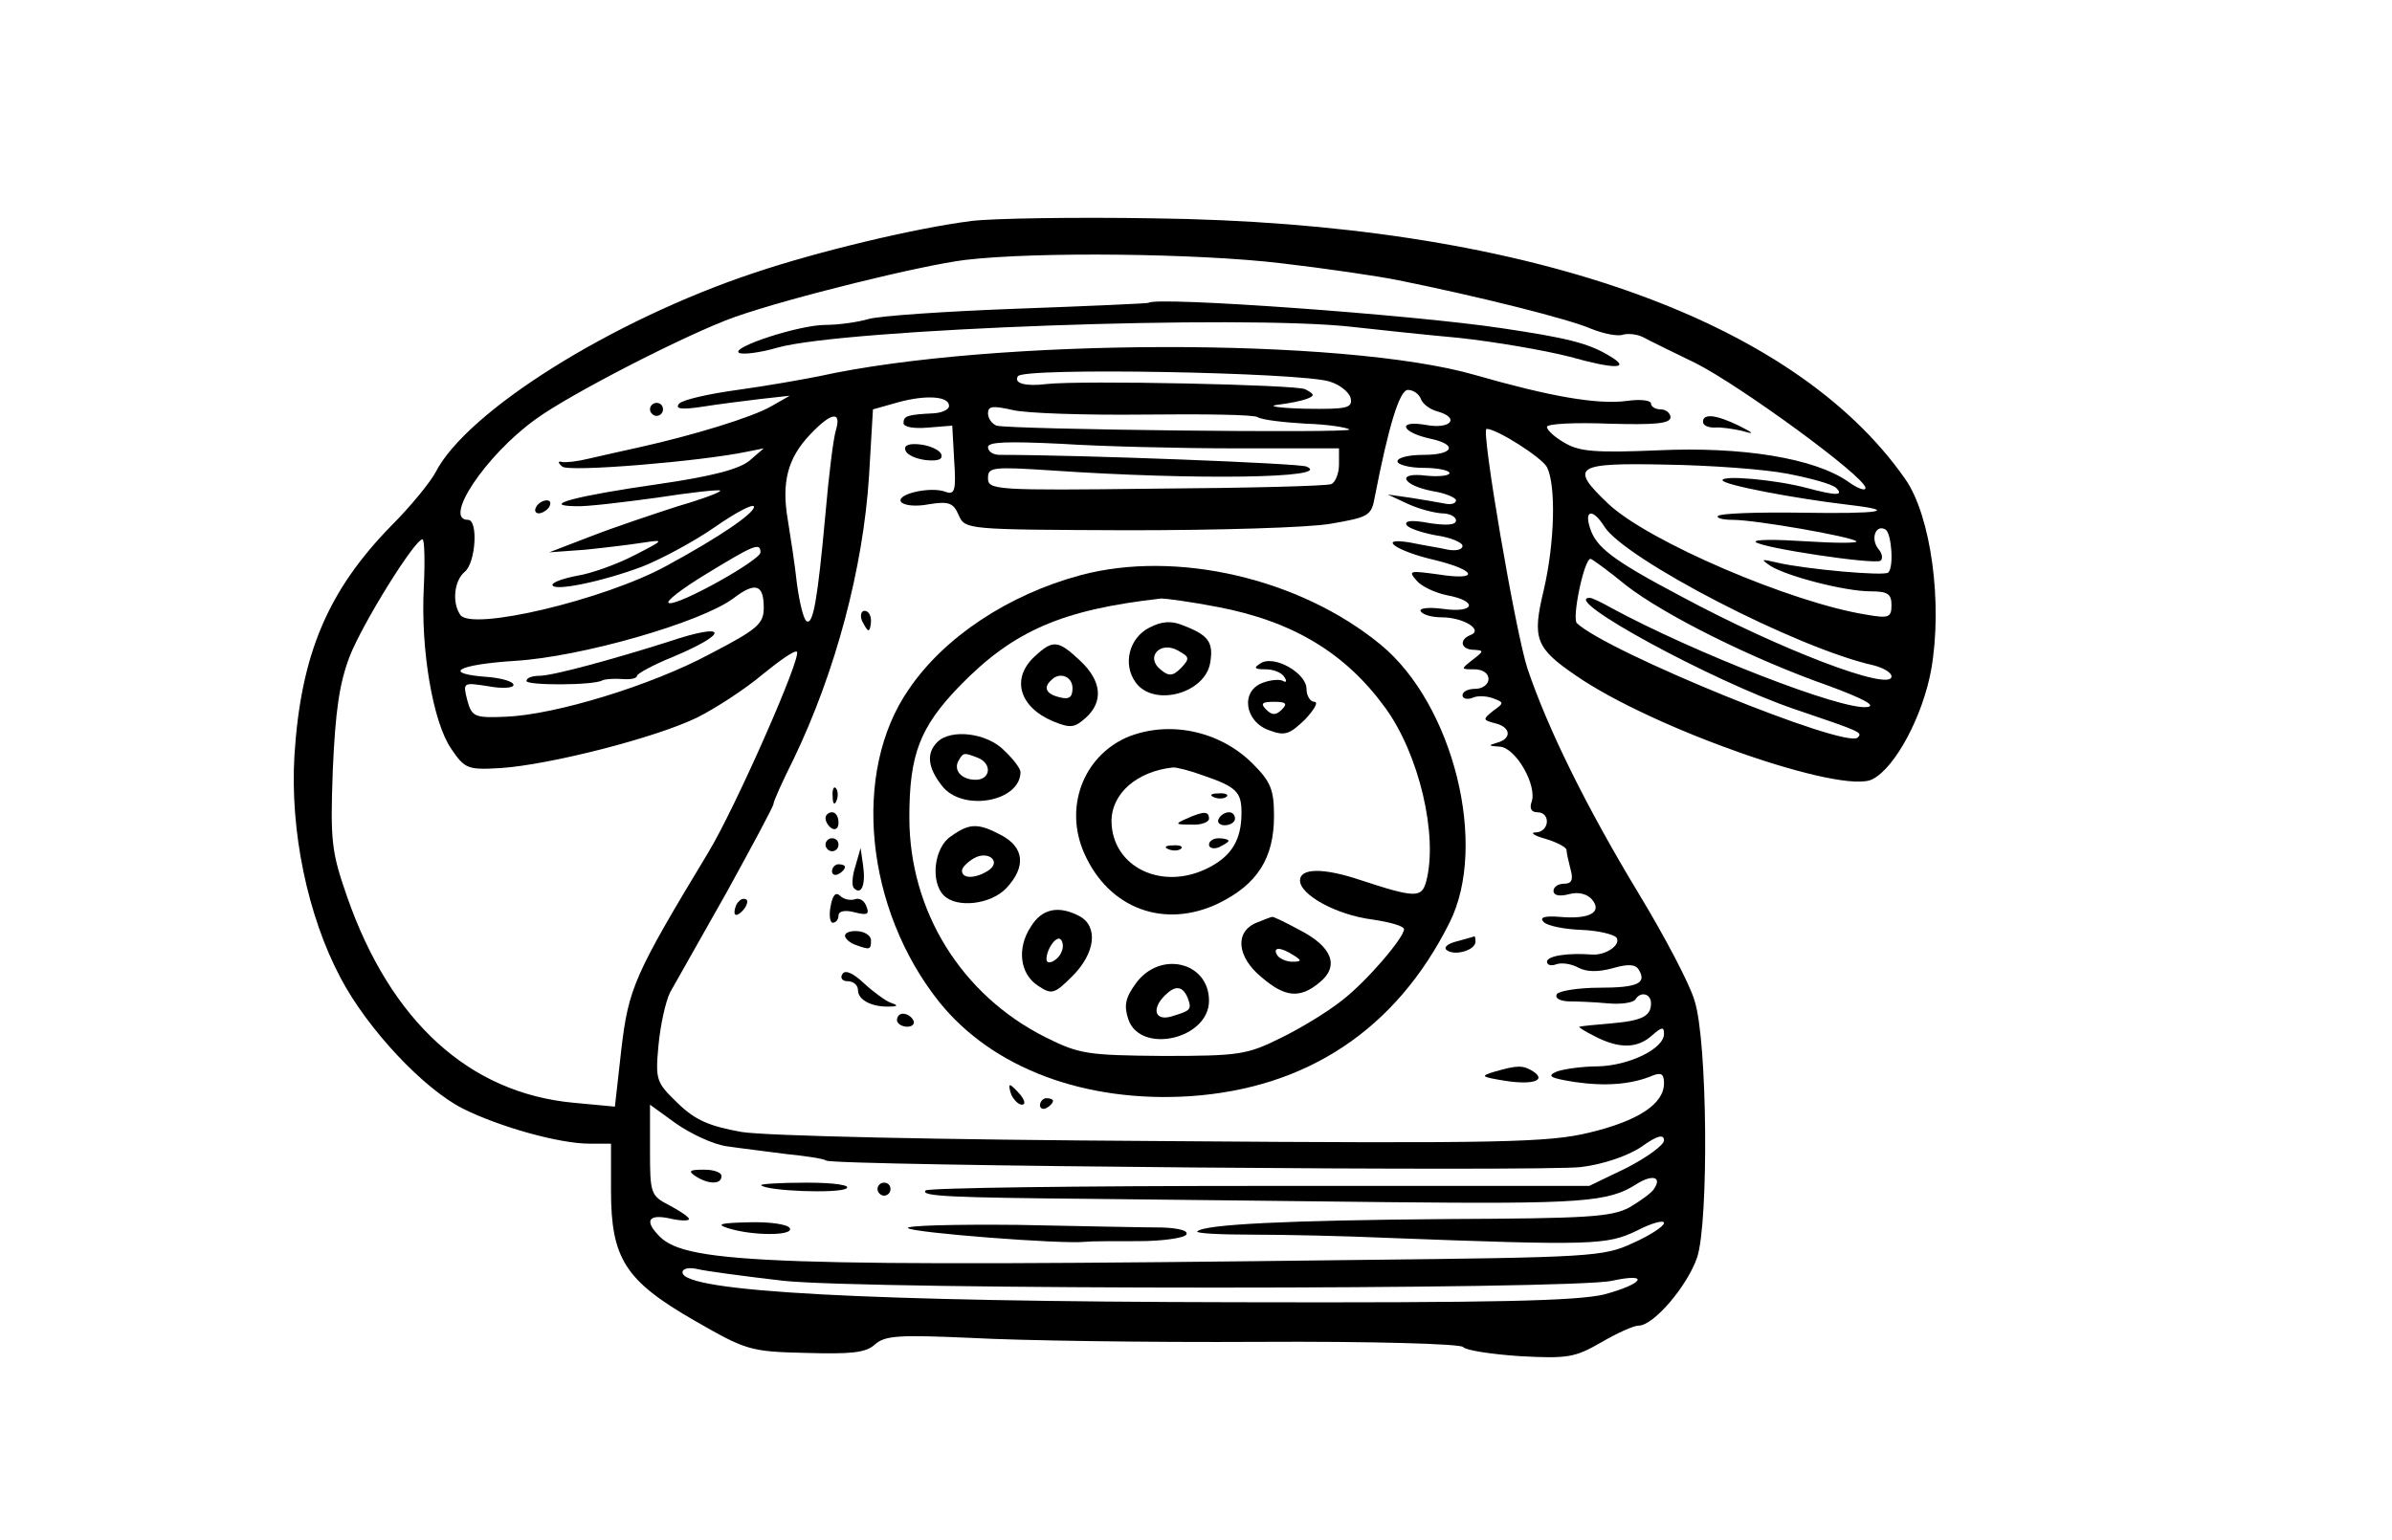
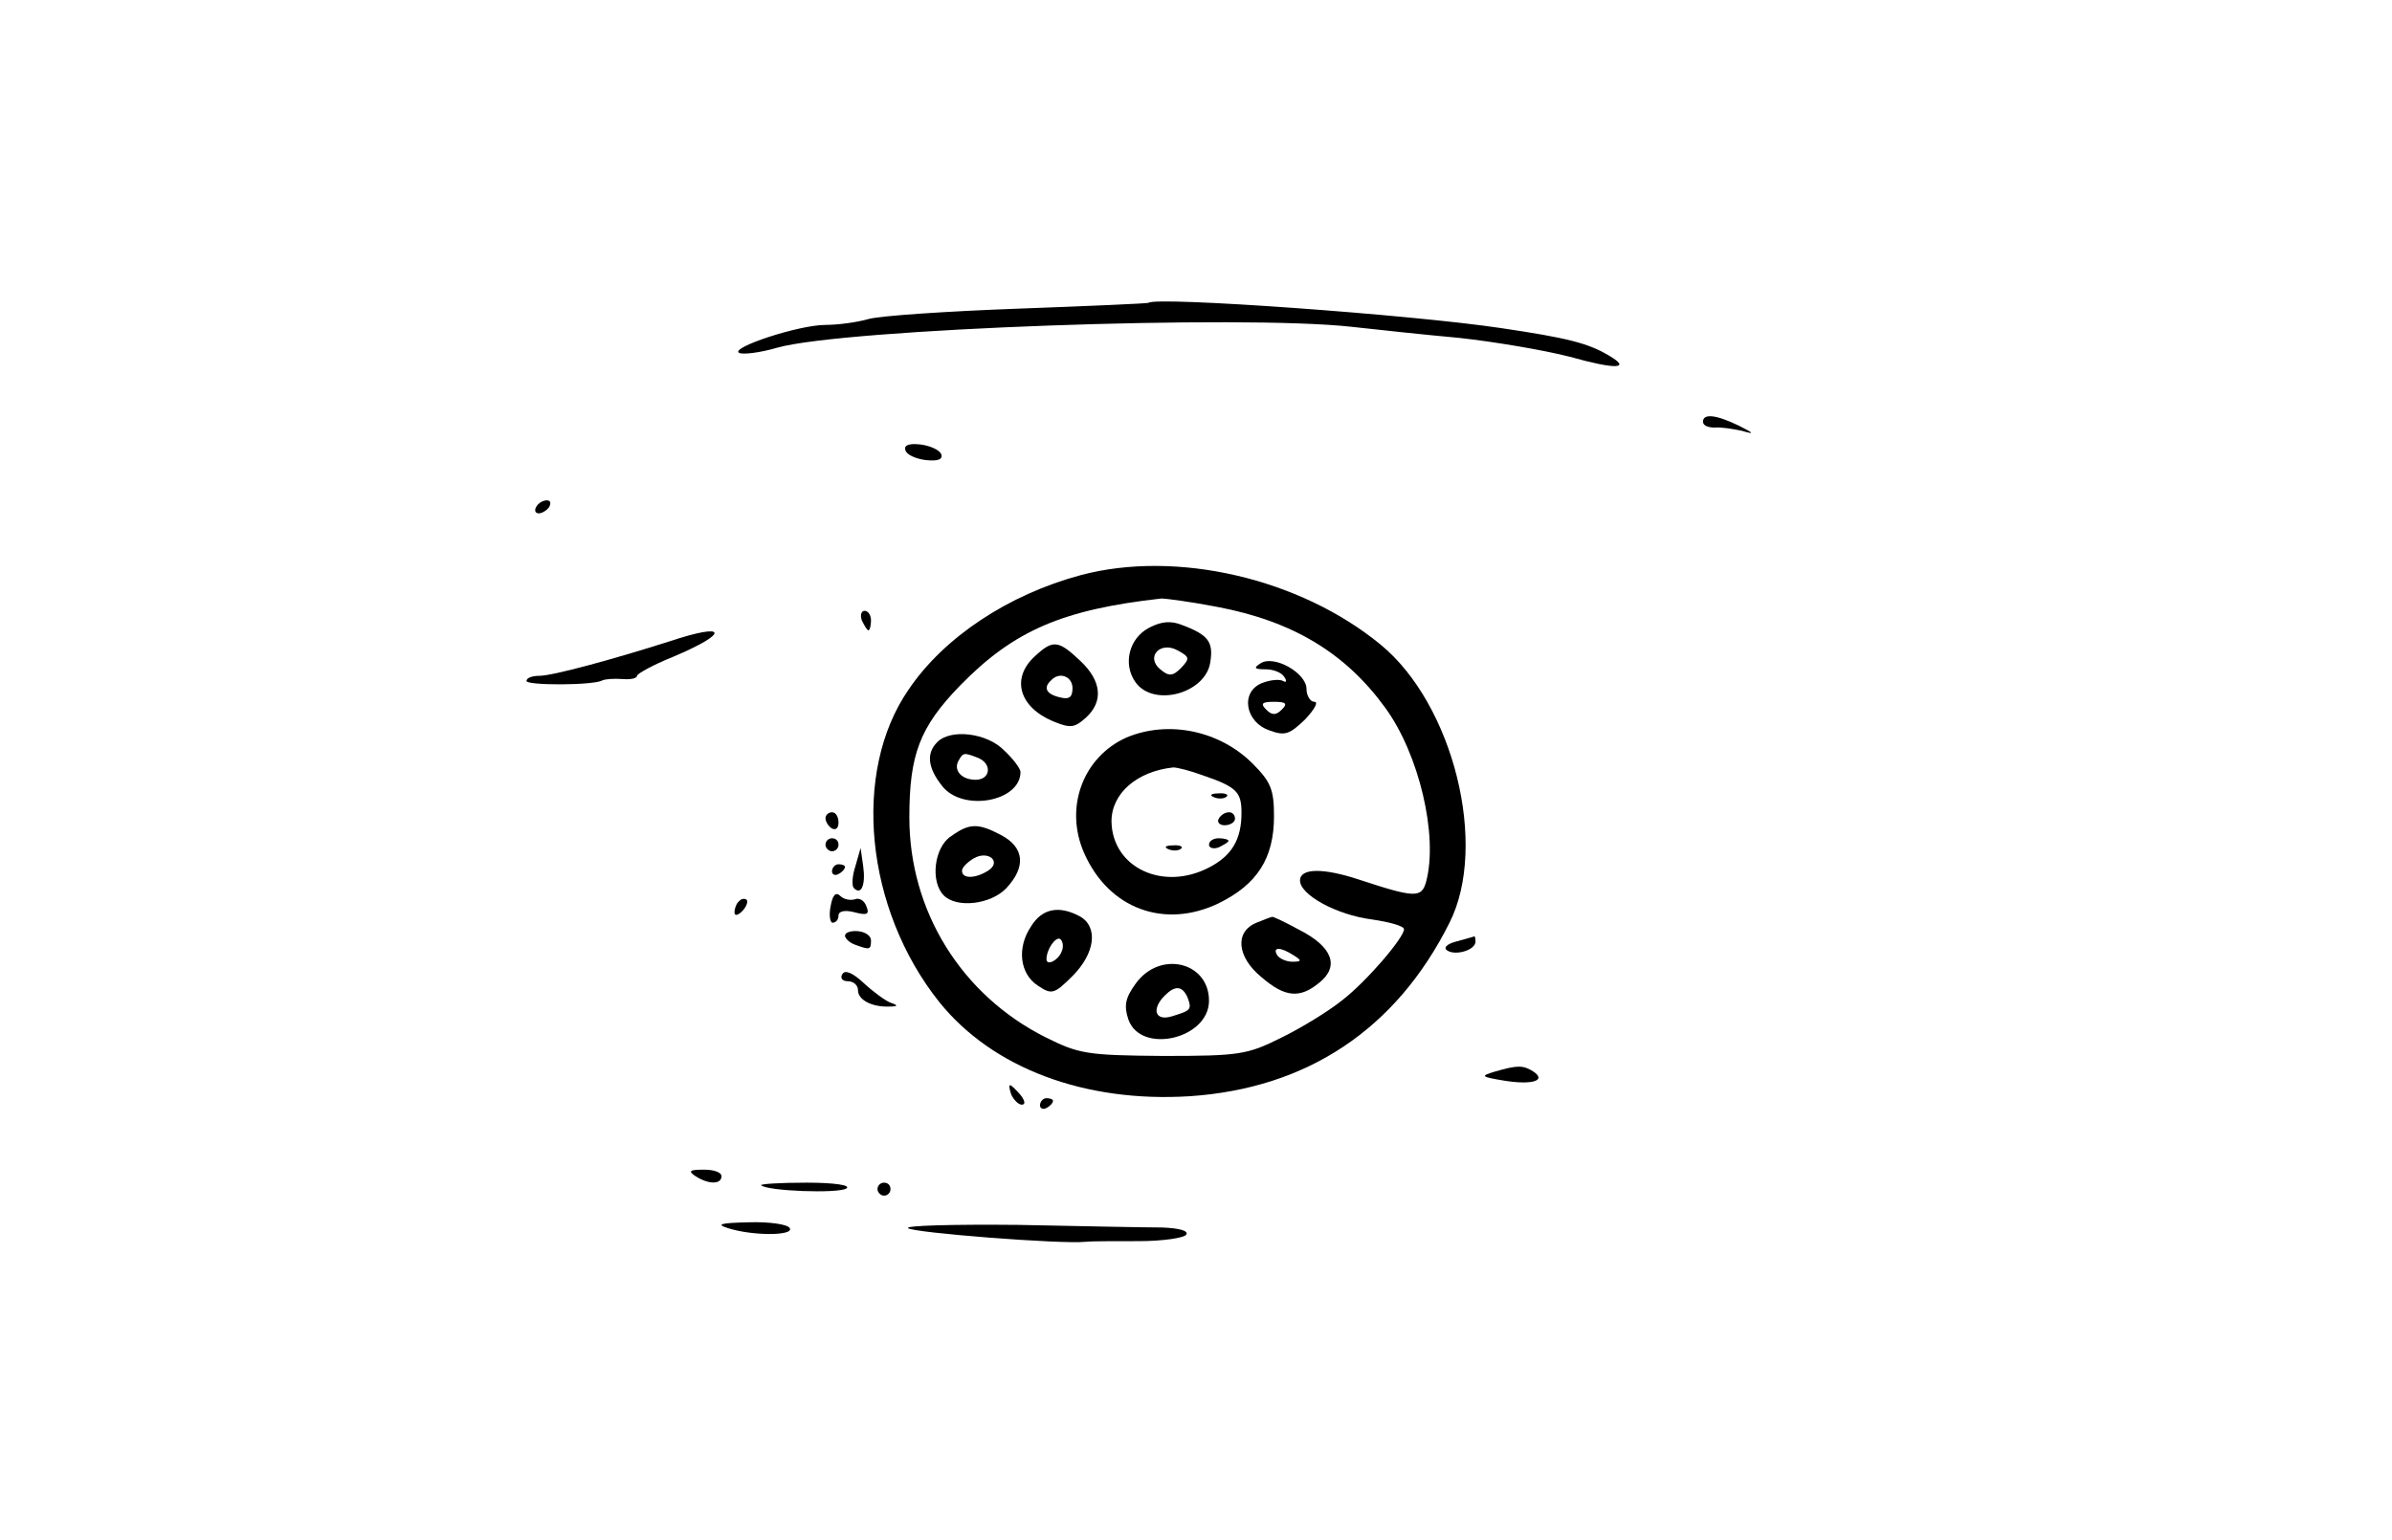
<svg xmlns="http://www.w3.org/2000/svg" version="1.0" width="368pt" height="237pt" viewBox="0 0 368 237" preserveAspectRatio="xMidYMid meet">
  <g transform="translate(0,237) scale(0.1,-0.1)" fill="#000000" stroke="none">
-     <path d="M1495 2030 c-87 -11 -237 -47 -335 -80 -219 -73 -442 -213 -490 -307 -8 -15 -38 -52 -67 -81 -99 -101 -140 -199 -150 -354 -7 -116 20 -247 71 -343 41 -78 127 -170 188 -201 56 -28 148 -54 195 -54 l33 0 0 -72 c0 -105 22 -139 128 -200 80 -46 86 -48 171 -50 70 -2 93 0 107 13 16 14 37 15 150 10 72 -4 270 -7 440 -6 173 1 312 -3 315 -8 4 -5 43 -11 87 -14 74 -4 85 -2 125 21 24 14 50 26 58 26 23 0 75 61 90 105 18 55 16 334 -4 395 -7 25 -46 99 -86 165 -81 134 -140 254 -171 346 -18 54 -72 369 -63 369 16 0 85 -44 93 -59 14 -28 12 -116 -5 -189 -18 -75 -13 -89 50 -132 119 -82 411 -184 456 -159 35 18 77 97 90 168 18 102 0 237 -40 294 -173 248 -591 394 -1156 401 -121 2 -247 0 -280 -4z m475 -65 c69 -8 150 -20 180 -26 124 -25 264 -60 298 -75 20 -8 42 -12 49 -9 8 2 21 1 31 -4 9 -5 46 -23 81 -40 69 -35 261 -175 261 -192 0 -5 -12 -1 -27 10 -52 36 -163 54 -292 48 -95 -4 -121 -2 -143 11 -16 9 -28 20 -28 25 0 5 43 7 95 5 71 -2 95 0 95 10 0 6 -7 12 -15 12 -8 0 -15 4 -15 9 0 5 -17 7 -37 4 -46 -6 -119 7 -234 40 -201 58 -741 57 -1009 -2 -25 -5 -81 -15 -125 -21 -44 -6 -84 -15 -90 -21 -7 -8 2 -10 35 -5 25 4 65 9 90 12 l45 5 -28 -16 c-29 -17 -121 -45 -202 -63 -27 -6 -63 -14 -80 -18 -16 -4 -34 -6 -40 -5 -7 2 -7 -1 0 -7 9 -9 214 8 285 23 l25 5 -22 -19 c-16 -13 -57 -24 -140 -36 -126 -18 -183 -33 -128 -34 17 -1 73 6 125 13 52 8 96 13 98 11 2 -2 -27 -13 -65 -24 -37 -12 -97 -32 -133 -46 l-65 -25 55 4 c30 3 71 8 90 11 33 5 32 4 -15 -20 -27 -14 -67 -28 -87 -31 -21 -4 -38 -10 -38 -14 0 -11 77 5 138 28 28 11 79 38 112 61 33 23 60 37 60 31 0 -10 -52 -46 -135 -91 -95 -52 -301 -101 -317 -75 -13 19 -9 53 7 66 17 14 21 80 5 80 -39 0 27 99 103 154 51 38 234 132 307 158 85 30 289 80 355 88 110 13 358 10 485 -5z m75 -182 c17 -5 31 -17 33 -26 3 -15 -6 -17 -70 -16 -40 1 -59 4 -43 6 17 2 37 6 45 9 13 5 13 7 -2 15 -13 7 -344 14 -398 8 -32 -4 -51 1 -44 12 8 14 433 6 479 -8z m141 -27 c3 -8 14 -16 25 -19 36 -10 21 -28 -17 -21 -45 8 -39 -11 6 -21 43 -9 37 -25 -10 -25 -22 0 -40 -4 -40 -10 0 -5 18 -10 40 -10 22 0 40 -4 40 -8 0 -4 -16 -6 -36 -4 -47 6 -37 -15 11 -24 19 -3 35 -10 35 -14 0 -5 -8 -7 -17 -5 -10 2 -34 6 -53 9 l-35 5 30 -14 c17 -8 40 -14 53 -15 12 0 22 -5 22 -11 0 -7 -14 -8 -41 -4 -26 5 -39 4 -35 -3 3 -5 24 -12 46 -16 22 -3 40 -11 40 -16 0 -6 -10 -8 -22 -6 -13 3 -39 7 -58 11 -53 9 -23 -13 38 -27 65 -16 68 -32 5 -22 -44 6 -47 6 -34 -9 7 -9 28 -19 47 -23 49 -9 43 -28 -6 -21 -23 3 -38 1 -34 -4 3 -5 17 -9 32 -9 33 0 64 -19 45 -27 -19 -7 -16 -23 5 -23 15 -1 15 -2 -2 -15 -19 -15 -19 -15 2 -15 13 0 22 -6 22 -15 0 -8 -9 -15 -20 -15 -11 0 -20 -4 -20 -10 0 -5 7 -7 15 -4 8 4 23 3 33 -1 16 -6 16 -7 -1 -19 -16 -13 -16 -14 3 -19 25 -6 26 -24 3 -30 -14 -4 -13 -5 4 -6 25 -1 59 -61 49 -86 -3 -9 0 -15 9 -15 21 0 19 -30 -2 -31 -10 0 -3 -5 15 -10 17 -5 32 -13 32 -17 0 -4 3 -17 6 -29 5 -17 2 -23 -10 -23 -9 0 -16 -5 -16 -11 0 -7 9 -9 24 -5 15 4 28 0 35 -8 17 -20 -4 -31 -49 -27 -25 2 -32 -1 -25 -8 6 -6 32 -11 58 -12 26 -1 50 -7 54 -12 7 -11 -16 -27 -37 -26 -38 3 -70 -2 -70 -11 0 -5 6 -7 14 -4 8 3 23 1 34 -5 13 -7 31 -7 53 -1 24 7 35 6 40 -2 13 -21 -1 -28 -61 -28 -32 0 -62 -5 -65 -10 -3 -6 4 -10 17 -11 13 0 40 -1 61 -3 21 -2 40 1 43 6 8 13 24 9 24 -6 0 -20 -14 -27 -63 -31 -23 -2 -44 -4 -47 -5 -3 0 8 -7 24 -15 37 -19 65 -19 88 2 15 13 18 13 18 2 0 -23 -54 -49 -102 -50 -23 0 -52 -4 -63 -8 -16 -7 -10 -10 27 -16 48 -7 88 -4 121 10 13 5 17 2 17 -12 0 -32 -40 -58 -115 -76 -62 -15 -133 -17 -655 -13 -351 2 -611 8 -649 14 -50 9 -71 18 -98 44 -33 32 -35 35 -30 89 3 32 11 68 18 82 8 14 47 83 87 154 39 71 72 132 72 136 0 4 14 35 31 69 64 133 107 293 116 436 l6 102 39 11 c44 12 79 9 78 -6 0 -5 -10 -10 -23 -11 -41 -2 -47 -4 -47 -15 0 -6 15 -9 38 -7 l37 3 3 -54 c3 -45 1 -53 -13 -48 -22 9 -76 -3 -69 -15 4 -6 23 -8 43 -4 31 5 38 2 46 -17 10 -22 12 -22 260 -23 138 0 278 4 312 10 58 10 63 12 68 41 21 108 38 165 51 165 8 0 17 -6 20 -14z m-426 -24 c91 1 170 0 175 -4 6 -4 39 -8 74 -10 34 -1 64 -6 67 -9 4 -6 -522 0 -543 6 -7 3 -13 11 -13 19 0 11 7 12 38 5 20 -5 111 -8 202 -7z m-474 -24 c-4 -13 -11 -70 -16 -128 -12 -132 -19 -172 -29 -166 -5 3 -11 29 -15 58 -3 29 -10 73 -14 98 -10 58 0 95 34 131 33 35 49 37 40 7z m617 -28 l157 0 0 -25 c0 -14 -6 -28 -12 -30 -7 -3 -129 -6 -271 -7 -246 -3 -257 -2 -257 16 0 17 6 18 98 12 220 -15 435 -12 392 6 -11 5 -347 18 -472 18 -10 0 -18 5 -18 12 0 8 30 9 113 5 61 -4 183 -7 270 -7z m847 -39 c36 -7 69 -16 75 -22 12 -12 0 -12 -45 0 -49 13 -130 20 -130 12 0 -7 110 -28 195 -38 77 -9 48 -14 -73 -12 -68 1 -125 -1 -129 -5 -3 -3 7 -6 23 -6 35 0 183 -26 190 -33 3 -3 -32 -3 -78 0 -46 3 -80 3 -77 -1 8 -9 181 -35 192 -29 4 3 3 11 -3 18 -13 16 -4 39 11 30 9 -6 13 -58 4 -66 -5 -6 -127 5 -170 15 -26 6 -27 6 -11 -5 26 -16 114 -39 154 -39 26 0 32 -4 32 -21 0 -19 -4 -21 -38 -15 -115 18 -337 113 -398 171 -60 57 -51 63 89 60 67 -1 151 -7 187 -14z m-282 -81 c31 -50 297 -188 415 -214 15 -4 27 -11 27 -17 0 -24 -171 41 -325 124 -104 55 -130 75 -139 105 -9 28 5 29 22 2z m-1816 -94 c-5 -96 14 -207 42 -248 21 -31 25 -33 76 -30 76 5 240 47 303 78 28 14 74 44 100 66 27 22 50 38 53 35 8 -7 -95 -241 -137 -310 -113 -187 -122 -208 -133 -301 l-10 -89 -64 6 c-160 15 -281 125 -348 317 -24 69 -26 85 -22 195 4 91 10 133 26 175 20 51 100 180 112 180 3 0 4 -33 2 -74z m518 54 c0 -12 -127 -83 -141 -78 -6 2 20 22 58 45 72 44 83 49 83 33z m1332 -51 c58 -45 193 -113 313 -155 51 -19 72 -30 58 -32 -38 -6 -268 84 -395 153 -14 8 -29 15 -32 15 -47 0 188 -128 314 -171 103 -35 106 -36 98 -44 -18 -18 -386 132 -432 176 -8 7 11 99 21 99 2 0 27 -18 55 -41z m-1327 -34 c0 -25 -9 -33 -82 -71 -91 -49 -239 -94 -315 -97 -48 -2 -52 0 -59 25 -7 28 -7 28 32 22 21 -4 39 -3 39 2 0 5 -17 10 -37 12 -74 5 -52 19 39 25 102 6 286 59 336 96 34 26 47 22 47 -14z m-57 -829 c20 -3 62 -8 92 -12 30 -3 57 -7 61 -10 13 -8 1103 -17 1161 -10 34 4 72 17 93 31 25 18 35 20 35 10 0 -7 -26 -26 -57 -42 l-58 -28 -507 0 c-278 0 -510 -3 -514 -7 -8 -9 37 -11 261 -13 83 -1 285 -3 450 -5 299 -3 340 0 383 28 24 15 39 11 27 -7 -3 -6 -21 -19 -38 -29 -28 -15 -65 -17 -282 -18 -244 -2 -372 -8 -383 -19 -3 -3 35 -5 84 -5 49 0 143 -2 209 -5 316 -12 337 -11 383 11 23 12 42 17 42 12 0 -5 -21 -19 -48 -31 -45 -21 -63 -22 -427 -26 -891 -11 -1028 -6 -1070 36 -24 24 -18 35 15 28 17 -4 30 -4 30 -1 0 3 -13 12 -30 21 -29 15 -30 18 -30 85 l0 70 40 -29 c23 -16 57 -32 78 -35z m87 -207 c131 -14 1213 -14 1275 0 60 13 48 -5 -12 -21 -42 -10 -166 -13 -568 -12 -566 1 -850 16 -850 46 0 6 10 8 23 5 12 -3 72 -11 132 -18z" />
    <path d="M1767 1904 c-1 -1 -91 -5 -201 -9 -109 -4 -213 -11 -230 -16 -17 -5 -47 -9 -66 -9 -41 0 -147 -35 -133 -43 5 -3 32 0 59 8 103 29 716 51 884 32 36 -4 110 -12 165 -17 55 -6 131 -19 170 -29 71 -20 96 -19 60 2 -32 19 -64 27 -165 42 -140 21 -532 49 -543 39z" />
-     <path d="M1000 1740 c0 -5 5 -10 10 -10 6 0 10 5 10 10 0 6 -4 10 -10 10 -5 0 -10 -4 -10 -10z" />
    <path d="M2620 1721 c0 -6 8 -9 18 -9 9 1 28 -2 42 -5 20 -6 19 -4 -5 8 -35 17 -55 19 -55 6z" />
    <path d="M825 1590 c-3 -5 -2 -10 4 -10 5 0 13 5 16 10 3 6 2 10 -4 10 -5 0 -13 -4 -16 -10z" />
    <path d="M1393 1677 c2 -7 16 -13 31 -15 19 -2 27 1 24 9 -2 6 -16 13 -32 15 -17 2 -26 -1 -23 -9z" />
    <path d="M1663 1485 c-112 -30 -211 -96 -265 -176 -88 -127 -67 -338 47 -481 82 -102 224 -155 385 -145 181 12 318 103 400 267 60 119 6 336 -106 428 -124 102 -314 146 -461 107z m210 -49 c116 -22 197 -71 258 -155 52 -71 82 -197 63 -268 -7 -25 -17 -25 -102 3 -57 19 -92 18 -92 -1 0 -22 56 -53 111 -60 27 -4 49 -10 49 -15 0 -13 -58 -81 -96 -110 -20 -16 -62 -42 -93 -57 -52 -26 -64 -28 -182 -28 -117 1 -129 3 -181 29 -129 65 -209 194 -209 338 0 97 16 139 78 203 83 85 158 117 310 134 6 0 45 -5 86 -13z" />
    <path d="M1768 1404 c-31 -16 -41 -56 -21 -84 28 -39 108 -17 115 31 5 31 -3 42 -43 57 -17 7 -32 6 -51 -4z m49 -62 c-13 -13 -19 -13 -32 -2 -23 19 0 44 27 29 18 -10 19 -12 5 -27z" />
    <path d="M1592 1360 c-37 -34 -24 -78 28 -100 27 -11 33 -10 50 5 28 25 25 57 -8 88 -34 32 -42 33 -70 7z m58 -49 c0 -14 -5 -18 -20 -14 -21 5 -25 15 -13 26 13 14 33 6 33 -12z" />
    <path d="M1939 1349 c-11 -7 -9 -9 8 -9 12 0 25 -5 29 -12 4 -6 3 -9 -2 -6 -5 3 -19 2 -32 -3 -34 -13 -27 -60 11 -73 24 -9 31 -6 55 17 14 15 21 27 14 27 -6 0 -12 9 -12 20 0 24 -50 53 -71 39z m33 -71 c-9 -9 -15 -9 -24 0 -9 9 -7 12 12 12 19 0 21 -3 12 -12z" />
    <path d="M1733 1235 c-67 -30 -96 -108 -65 -178 38 -86 124 -117 207 -77 59 29 85 69 85 134 0 41 -5 53 -33 81 -51 51 -130 67 -194 40z m117 -58 c53 -18 60 -26 60 -58 0 -41 -15 -66 -50 -84 -71 -37 -149 0 -150 71 0 43 39 77 95 83 6 0 26 -5 45 -12z" />
    <path d="M1868 1143 c7 -3 16 -2 19 1 4 3 -2 6 -13 5 -11 0 -14 -3 -6 -6z" />
-     <path d="M1825 1110 c-18 -8 -17 -9 8 -9 15 -1 27 4 27 9 0 12 -8 12 -35 0z" />
    <path d="M1875 1110 c-3 -5 1 -10 9 -10 9 0 16 5 16 10 0 6 -4 10 -9 10 -6 0 -13 -4 -16 -10z" />
    <path d="M1860 1070 c0 -5 7 -7 15 -4 8 4 15 8 15 10 0 2 -7 4 -15 4 -8 0 -15 -4 -15 -10z" />
    <path d="M1798 1063 c7 -3 16 -2 19 1 4 3 -2 6 -13 5 -11 0 -14 -3 -6 -6z" />
    <path d="M1442 1228 c-17 -17 -15 -39 7 -67 31 -41 121 -25 121 21 0 5 -11 20 -25 33 -26 27 -82 34 -103 13z m62 -24 c23 -9 20 -34 -3 -34 -22 0 -35 15 -26 30 7 12 8 12 29 4z" />
    <path d="M1463 1083 c-26 -17 -32 -70 -11 -91 20 -20 72 -14 96 11 31 33 28 63 -8 82 -36 19 -49 18 -77 -2z m57 -53 c-19 -12 -40 -13 -40 0 0 5 8 13 18 19 22 13 44 -5 22 -19z" />
    <path d="M1586 944 c-22 -33 -17 -73 11 -91 21 -14 25 -13 53 15 35 35 40 76 11 92 -32 17 -58 12 -75 -16z m47 -39 c-5 -13 -23 -22 -23 -11 0 15 14 35 21 31 4 -3 6 -12 2 -20z" />
    <path d="M1933 950 c-34 -14 -30 -53 8 -84 36 -31 59 -33 89 -8 31 25 20 55 -31 81 -22 12 -41 21 -42 20 -1 0 -12 -4 -24 -9z m57 -50 c13 -8 13 -10 -2 -10 -9 0 -20 5 -23 10 -8 13 5 13 25 0z" />
    <path d="M1747 856 c-16 -22 -18 -34 -11 -55 19 -54 124 -30 124 29 0 60 -76 78 -113 26z m80 -21 c7 -19 5 -20 -24 -29 -26 -8 -32 11 -11 32 16 16 27 15 35 -3z" />
    <path d="M1326 1415 c4 -8 8 -15 10 -15 2 0 4 7 4 15 0 8 -4 15 -10 15 -5 0 -7 -7 -4 -15z" />
-     <path d="M1281 1144 c0 -11 3 -14 6 -6 3 7 2 16 -1 19 -3 4 -6 -2 -5 -13z" />
    <path d="M1270 1111 c0 -6 5 -13 10 -16 6 -3 10 1 10 9 0 9 -4 16 -10 16 -5 0 -10 -4 -10 -9z" />
    <path d="M1270 1070 c0 -5 5 -10 10 -10 6 0 10 5 10 10 0 6 -4 10 -10 10 -5 0 -10 -4 -10 -10z" />
    <path d="M1316 1037 c-5 -15 -6 -31 -2 -34 11 -11 18 5 14 34 l-4 28 -8 -28z" />
    <path d="M1280 1029 c0 -5 5 -7 10 -4 6 3 10 8 10 11 0 2 -4 4 -10 4 -5 0 -10 -5 -10 -11z" />
    <path d="M1278 976 c-3 -14 -1 -26 3 -26 5 0 9 5 9 11 0 7 10 9 25 5 19 -5 23 -3 18 9 -3 9 -11 14 -18 11 -7 -2 -17 0 -22 5 -7 7 -12 2 -15 -15z" />
    <path d="M1137 983 c-4 -3 -7 -11 -7 -17 0 -6 5 -5 12 2 6 6 9 14 7 17 -3 3 -9 2 -12 -2z" />
    <path d="M1300 930 c0 -4 7 -11 16 -14 22 -8 24 -8 24 7 0 7 -9 13 -20 14 -11 1 -20 -2 -20 -7z" />
    <path d="M2240 921 c-15 -4 -20 -10 -13 -14 13 -8 43 1 43 14 0 5 -1 9 -2 8 -2 -1 -14 -4 -28 -8z" />
    <path d="M1296 871 c-4 -6 0 -11 8 -11 9 0 16 -6 16 -14 0 -15 22 -26 48 -25 14 0 14 2 2 6 -8 3 -27 17 -41 30 -17 16 -29 21 -33 14z" />
-     <path d="M1380 800 c0 -5 7 -10 16 -10 8 0 12 5 9 10 -3 6 -10 10 -16 10 -5 0 -9 -4 -9 -10z" />
+     <path d="M1380 800 z" />
    <path d="M2300 721 c-23 -7 -22 -8 14 -14 43 -7 66 0 45 14 -16 10 -24 10 -59 0z" />
    <path d="M1556 685 c4 -8 11 -15 16 -15 6 0 5 6 -2 15 -7 8 -14 15 -16 15 -2 0 -1 -7 2 -15z" />
    <path d="M1600 669 c0 -5 5 -7 10 -4 6 3 10 8 10 11 0 2 -4 4 -10 4 -5 0 -10 -5 -10 -11z" />
    <path d="M1030 1383 c-88 -28 -180 -53 -200 -53 -11 0 -20 -3 -20 -8 0 -7 103 -7 117 1 4 2 18 3 31 2 12 -1 22 1 22 5 0 3 25 17 55 29 88 37 85 54 -5 24z" />
    <path d="M1070 560 c20 -13 40 -13 40 0 0 6 -12 10 -27 10 -22 0 -25 -2 -13 -10z" />
    <path d="M1171 546 c9 -9 118 -13 131 -5 8 5 -18 9 -61 9 -41 0 -72 -2 -70 -4z" />
    <path d="M1350 540 c0 -5 5 -10 10 -10 6 0 10 5 10 10 0 6 -4 10 -10 10 -5 0 -10 -4 -10 -10z" />
    <path d="M1120 480 c37 -12 102 -12 95 0 -3 6 -32 10 -63 9 -44 -1 -51 -3 -32 -9z" />
    <path d="M1397 480 c7 -7 236 -25 273 -21 8 1 45 1 82 1 37 0 70 5 73 10 4 6 -11 10 -37 11 -24 0 -123 2 -221 4 -99 1 -175 -1 -170 -5z" />
  </g>
</svg>